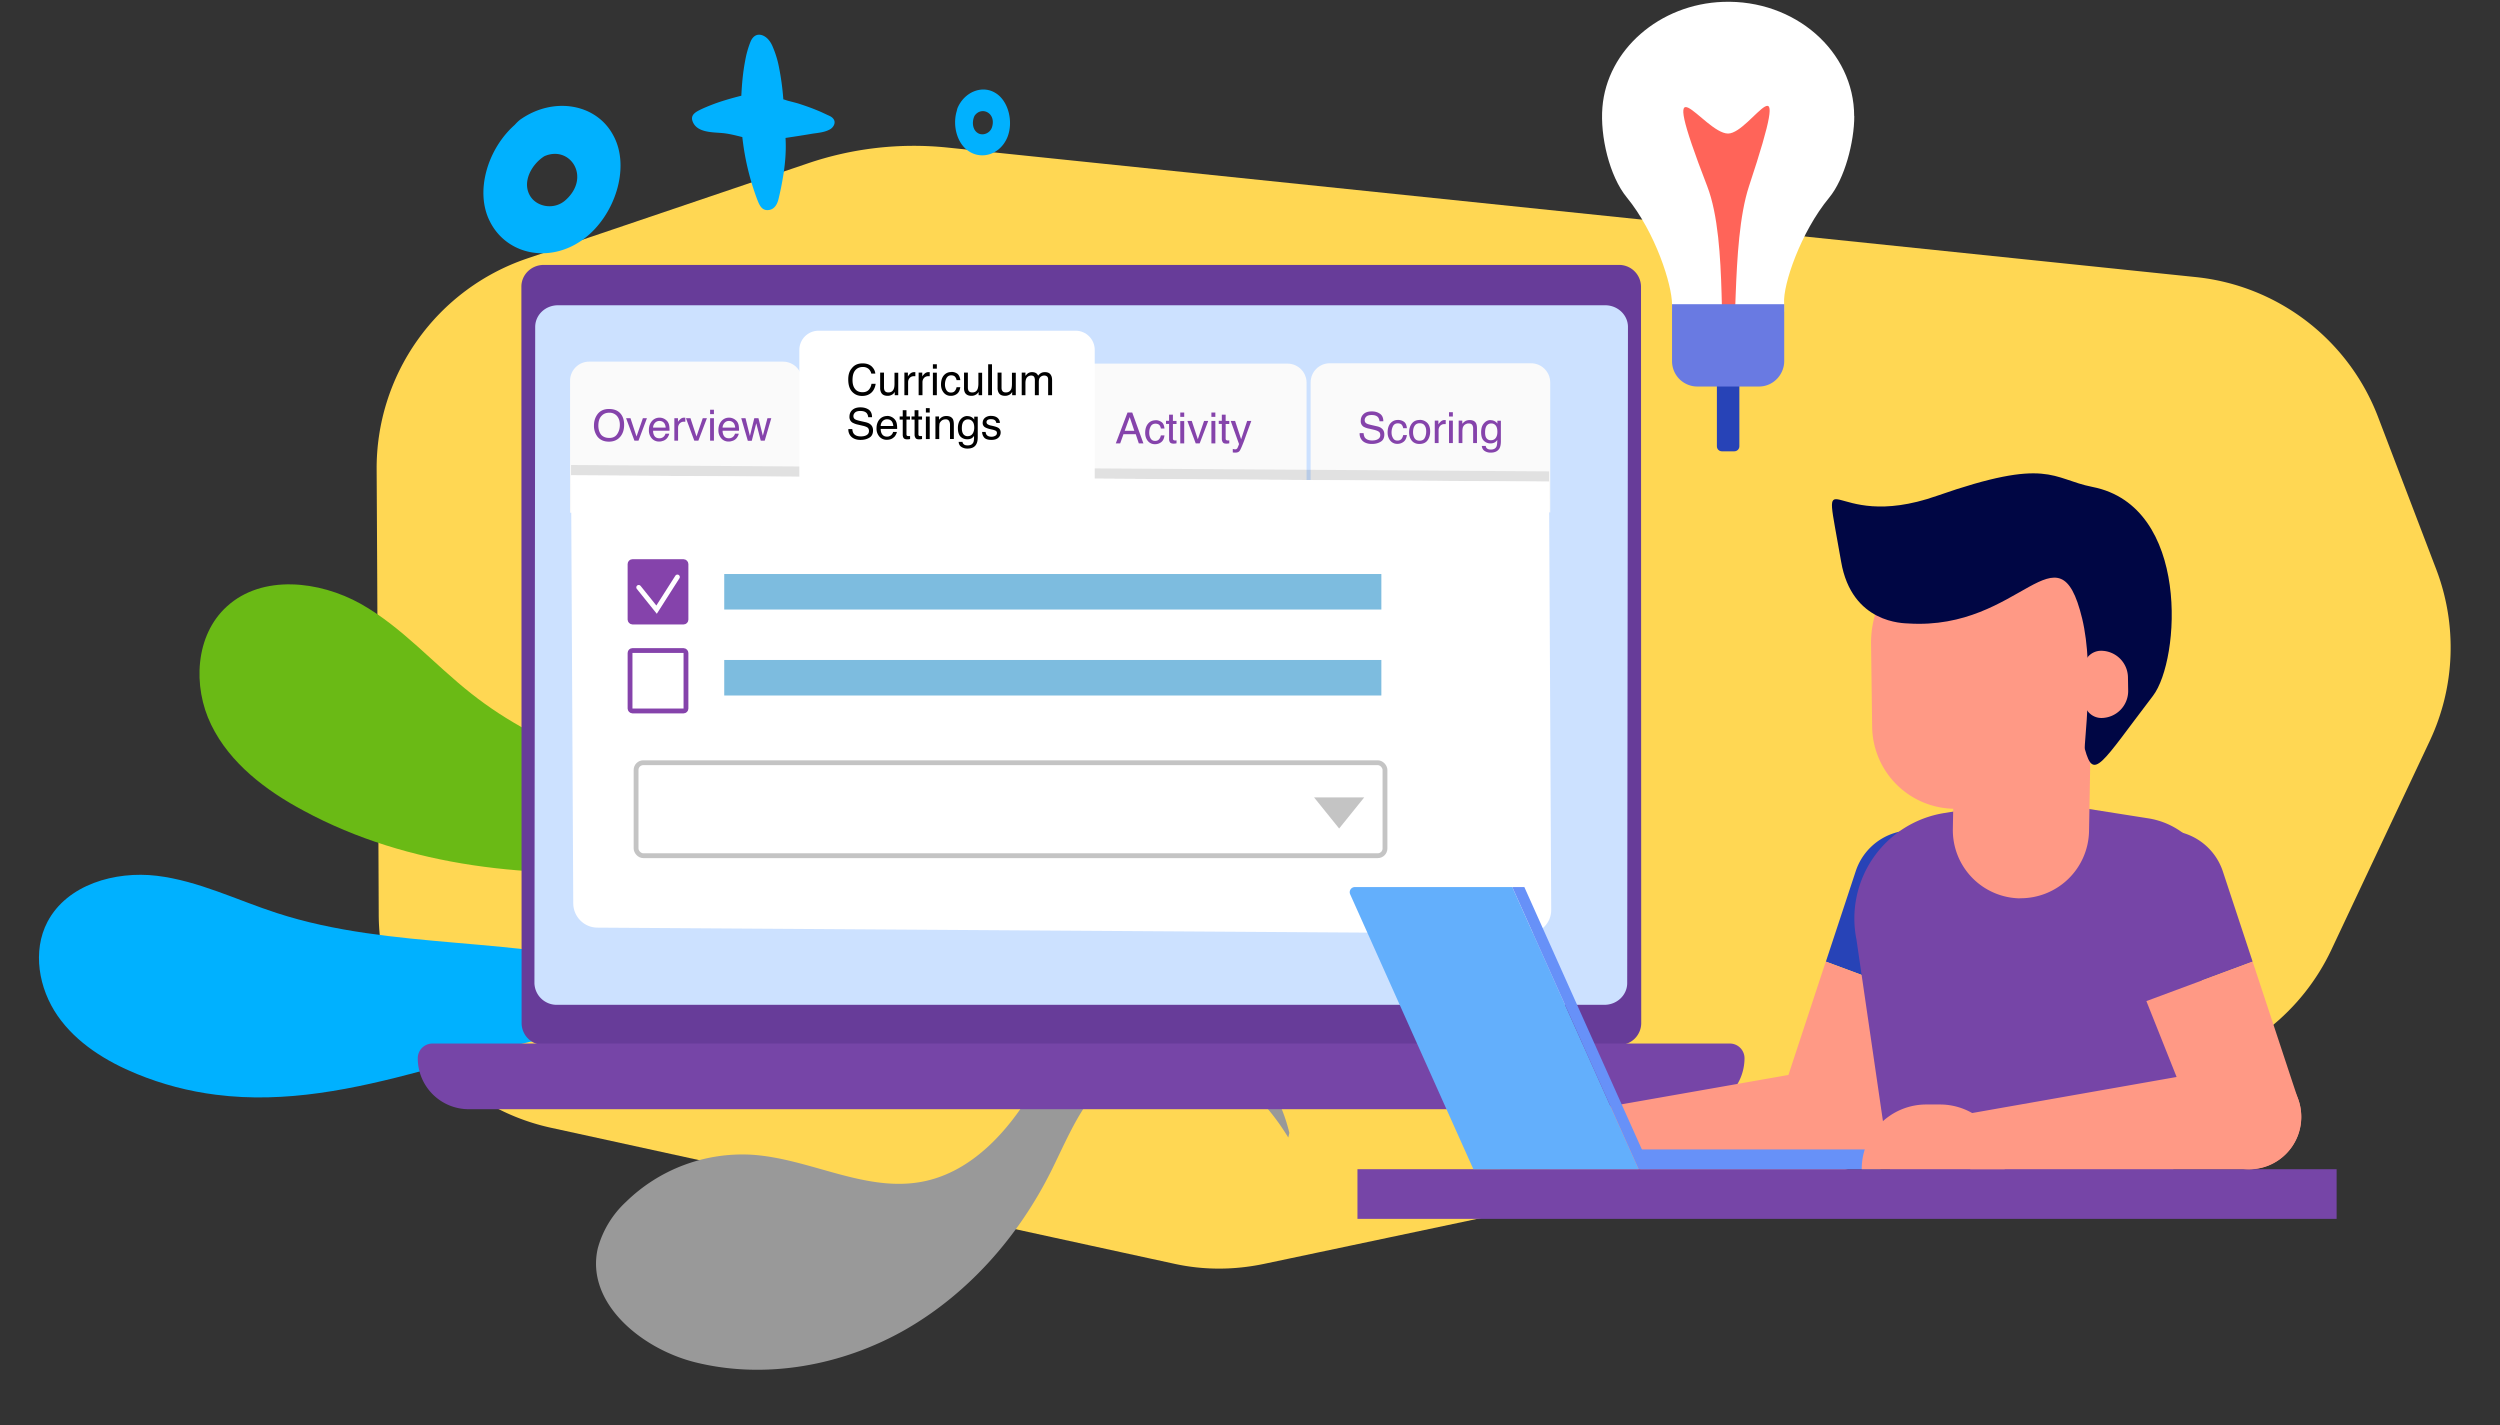
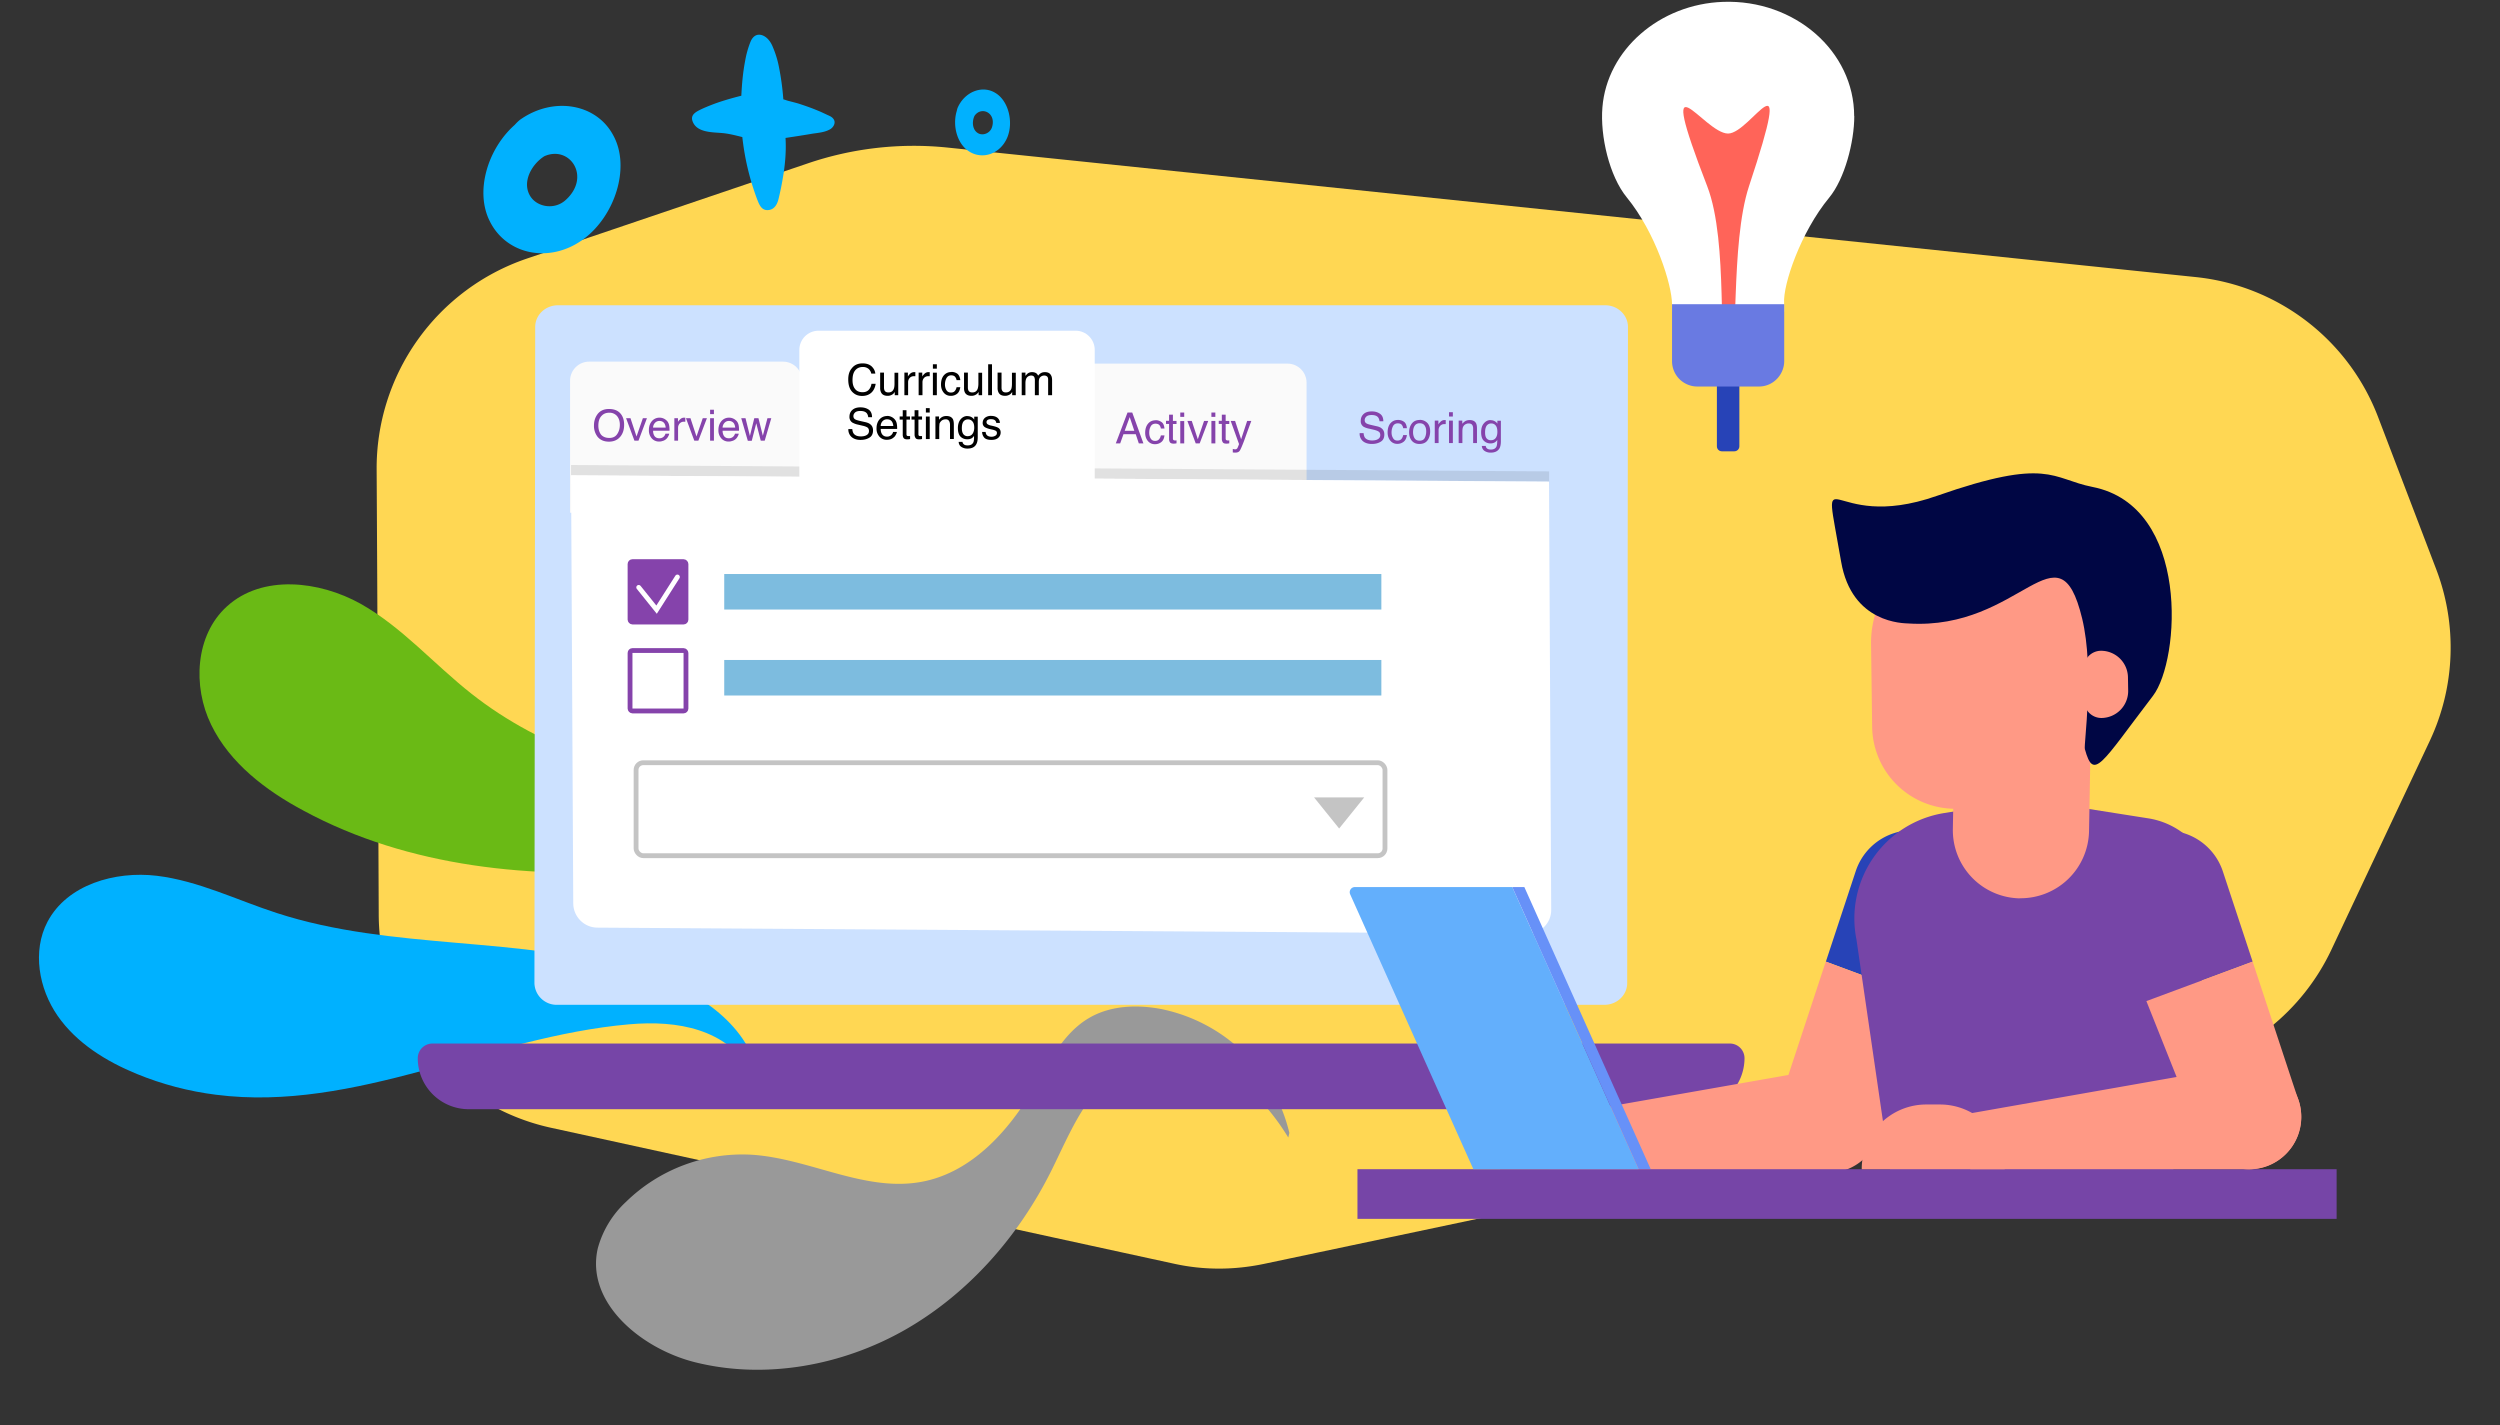
<svg xmlns="http://www.w3.org/2000/svg" width="228" height="130" fill="none">
  <rect width="100%" height="100%" fill="#333333" stroke="none" />
  <path fill="#FFD753" d="M34.54 83.4a19.97 19.97 0 0 0 15.7 19.45c17.94 3.92 46.23 10.1 56.92 12.42 2.68.58 5.41.56 8.1 0l83.4-17.61a20 20 0 0 0 13.97-11.06l8.97-19.04a20 20 0 0 0 .58-15.65l-5.3-13.88a20 20 0 0 0-16.62-12.76L86.43 13.46a30 30 0 0 0-12.73 1.43l-25.67 8.7a20.2 20.2 0 0 0-13.68 19.27c.07 12.1.14 28.5.19 40.54Z" />
  <path fill="#999" d="M117.59 103.32a15.12 15.12 0 0 0-11.66-11.29c-2.19-.42-4.58-.34-6.52.76-2.47 1.4-3.76 4.14-5.2 6.56-2.28 3.87-5.64 7.57-10.1 8.42-5.22 1-10.28-2.13-15.58-2.46a15.18 15.18 0 0 0-11.44 4.3 8.99 8.99 0 0 0-2.57 4.23c-1.14 4.93 3.92 9.16 8.88 10.4 6.42 1.6 13.45.3 19.21-3 5.77-3.32 10.3-8.53 13.24-14.41 1.77-3.54 3.28-7.64 6.83-9.48 2.65-1.38 5.98-1.1 8.61.25 2.64 1.34 4.67 3.64 6.2 6.14" />
  <path fill="#6ABA15" d="M90.64 73.24c-8.26-.28-16.56-.07-24.76-1.2C57.68 70.9 49.5 68.4 43 63.27c-3.42-2.69-6.32-6.07-10.1-8.2-3.8-2.12-8.99-2.69-12.2.23-2.9 2.62-3.15 7.3-1.44 10.8 1.7 3.5 4.99 6 8.44 7.84 9.59 5.18 20.94 6.27 31.8 5.38 10.86-.89 21.47-3.64 32.16-5.78" />
  <path fill="#00B1FF" d="M69.07 97.61c-1.31-4.78-6.24-7.65-10.98-9.07-10.64-3.22-22.27-1.83-32.84-5.27-3.65-1.18-7.15-2.94-10.96-3.4-3.8-.45-8.17.8-9.96 4.2-1.4 2.67-.8 6.09.93 8.58s4.43 4.15 7.23 5.3c2.3.94 4.73 1.58 7.2 1.89 12.72 1.63 24.9-5.3 37.67-6.42 4.5-.4 8.87.44 11.2 4.3" />
  <g clip-path="url(#a)">
-     <path fill="#673C99" d="M147.63 95.3H49.6a2 2 0 0 1-2.03-1.98l-.02-67.18c0-1.09.91-1.98 2.04-1.98h98.04a2 2 0 0 1 2.03 1.98l.02 67.18a2 2 0 0 1-2.04 1.98Z" />
    <path fill="#CCE1FF" d="M146.32 91.64h-95.5a2.03 2.03 0 0 1-2.08-1.98l.07-59.84c0-1.1.93-1.98 2.08-1.98h95.5c1.15 0 2.08.89 2.08 1.98l-.07 59.84c0 1.09-.93 1.98-2.08 1.98Z" />
    <path fill="#EAEAEA" d="M62.02 48.92c.74-.54 1.48-1.94 2.23-4.19.44-1.3.74-2.49.91-3.54.05-.3.07-.52.07-.68-.17 0-.33.06-.48.14l-.48.28c-.14.07-.31.01-.54-.18-.21-.18-.31-.34-.3-.47.03-.13.1-.24.22-.32a2.73 2.73 0 0 1 1.95-.35c.18.04.35.1.5.18.34.2.51.48.52.85.02.63-.2 1.71-.65 3.24-.7 2.4-1.54 4.1-2.5 5.08-.25.27-.52.45-.8.55a.65.65 0 0 1-.24.04.5.5 0 0 1-.21-.04.47.47 0 0 1-.16-.1.36.36 0 0 1-.14-.27c0-.1.04-.17.1-.22Zm9.64-4.83c-.25 0-.7.36-1.36 1.08-.49.56-.85.98-1.07 1.26l-.57.73c-.25.47-.45.86-.59 1.17l-.34.74c-.1.19-.17.32-.24.4a.34.34 0 0 1-.27.1.87.87 0 0 1-.32-.06.92.92 0 0 1-.27-.16c-.16-.13-.25-.28-.25-.44 0-.07.05-.2.14-.38l.25-.52.27-.59.36-.87c.5-1.26.75-2.08.75-2.44 0-.2-.06-.34-.2-.44l-.12-.09c-.04-.03-.06-.08-.06-.15 0-.08.02-.15.08-.22a.83.83 0 0 1 .23-.18c.2-.1.38-.15.58-.15.2 0 .35.03.46.07.1.04.2.1.28.17.17.15.25.3.25.47 0 .16-.02.33-.07.5a5.15 5.15 0 0 1-.36.98 39.47 39.47 0 0 1-.35.76 70.6 70.6 0 0 1 1.4-1.79c.33-.38.59-.64.77-.78.34-.25.66-.38.96-.38.3 0 .54.1.72.29.18.18.27.43.27.74 0 .27-.07.58-.2.95l-.28.76.94-1.24.52-.63c.32-.36.6-.59.84-.7.23-.11.43-.17.58-.17a1.24 1.24 0 0 1 .82.32c.22.21.33.5.33.84 0 .33-.08.67-.23 1.02a17.12 17.12 0 0 1-.74 1.54 4.15 4.15 0 0 0-.46 1.5c0 .24.09.35.28.35.18 0 .34-.04.48-.11a.92.92 0 0 1 .3-.12c.08 0 .13.05.13.14 0 .38-.2.7-.59.95a1.31 1.31 0 0 1-1.23.19 1 1 0 0 1-.36-.25 1.28 1.28 0 0 1-.36-.93c0-.37.05-.7.14-1.02a7.83 7.83 0 0 1 .72-1.7l.3-.6c.14-.3.2-.52.2-.66 0-.16-.08-.25-.26-.25-.23 0-.64.39-1.24 1.15l-.94 1.28-.44.64c-.25.47-.44.86-.57 1.17l-.33.74a2 2 0 0 1-.2.4.3.3 0 0 1-.26.1.99.99 0 0 1-.57-.18c-.16-.13-.25-.26-.25-.4 0-.13.05-.32.14-.56.1-.25.2-.52.34-.82l.9-1.89c.32-.7.48-1.15.48-1.34 0-.19-.09-.29-.26-.29Zm.63 1.8.01-.01v.02Zm10.17 1.92c0 .39.14.58.42.58.19 0 .35-.03.47-.08a.81.81 0 0 1 .25-.1c.1 0 .14.05.14.15 0 .36-.2.68-.58.94-.4.28-.82.35-1.24.2-.28-.09-.48-.3-.61-.63-.07-.16-.1-.31-.1-.45 0-.22.02-.46.07-.7-.4.8-.9 1.37-1.48 1.67a1.63 1.63 0 0 1-1.44.02c-.2-.1-.36-.26-.5-.45-.27-.4-.4-.9-.37-1.51.02-.76.25-1.5.67-2.24.39-.68.88-1.24 1.47-1.67.6-.44 1.15-.66 1.66-.66.52 0 .94.24 1.25.72.3-.48.56-.72.78-.72.25 0 .43.05.55.14.24.17.32.32.25.45-1.07 2.19-1.62 3.56-1.65 4.1l-.01.24Zm-3.55.02c0 .51.16.77.49.77.25 0 .56-.21.93-.64a8.77 8.77 0 0 0 1.43-2.53c.13-.34.24-.67.33-1a.75.75 0 0 0-.37-.64.68.68 0 0 0-.34-.07c-.15 0-.33.05-.53.16s-.4.27-.6.46a5.48 5.48 0 0 0-1.35 3.5Zm9.46.28c-.65.98-1.36 1.46-2.15 1.46-.72 0-1.2-.38-1.44-1.14a4.2 4.2 0 0 1 .03-2.1 5.3 5.3 0 0 1 1.92-2.77c.61-.45 1.21-.68 1.8-.68.6 0 1.03.28 1.29.84l.14-.16.14-.17c.11-.11.2-.17.29-.17a1.27 1.27 0 0 1 .53.17c.2.12.29.24.24.35-.24.5-.43 1-.6 1.5l-.94 3.01c-.75 2.3-1.7 3.78-2.84 4.45-.3.17-.57.28-.79.3-.22.03-.38.03-.48 0a.97.97 0 0 1-.26-.1c-.17-.1-.25-.2-.25-.29 0-.15.1-.24.3-.27.2-.04.4-.12.62-.25.22-.12.43-.27.62-.45a7.13 7.13 0 0 0 1.83-3.53Zm-1.92-2.22a6.48 6.48 0 0 0-.36 1.74l.02.46c.02.11.04.2.08.29.09.17.21.26.38.26.16 0 .33-.05.5-.17.15-.12.32-.28.5-.48a9.87 9.87 0 0 0 1.8-3.65.71.71 0 0 0-.21-.37c-.24-.23-.46-.35-.66-.35s-.4.06-.59.19c-.2.12-.38.28-.56.49a6.24 6.24 0 0 0-.9 1.6Zm5.15 1.38c.01-.37.08-.73.18-1.06a5.03 5.03 0 0 1 1.06-1.9 5 5 0 0 1 .79-.74 3.07 3.07 0 0 1 1.85-.69c.73 0 1.21.3 1.45.9a2.02 2.02 0 0 1-.47 2.15c-.17.2-.39.37-.64.53-.25.15-.52.28-.81.39-.6.2-1.26.32-1.95.33a1.75 1.75 0 0 0 0 .67c.04.15.1.28.16.4.16.25.38.38.67.38.5 0 .98-.15 1.44-.44.17-.1.3-.2.4-.3.11-.1.2-.16.28-.16.08 0 .15.05.2.14.06.09.1.2.1.3 0 .23-.07.43-.2.6-.54.53-1.34.8-2.4.8-.63 0-1.13-.19-1.51-.56-.43-.43-.63-1-.6-1.74Zm3.73-3.53c-.44 0-.87.3-1.29.92a6.94 6.94 0 0 0-.84 1.88 3.11 3.11 0 0 0 1.85-.85c.49-.46.73-.9.73-1.32 0-.42-.15-.63-.45-.63Z" />
    <path fill="#FAFAFA" d="M51.99 34.72c0-.96.78-1.74 1.74-1.74H71.4c.97 0 1.75.78 1.75 1.74v12.04H51.99V34.72Z" />
    <path fill="#8543AB" d="M55.54 37.3c.5 0 .86.16 1.1.48.19.25.28.57.28.96 0 .42-.1.77-.32 1.05-.25.32-.6.49-1.07.49-.44 0-.78-.15-1.02-.43a1.62 1.62 0 0 1-.34-1.05c0-.38.1-.7.29-.98.24-.35.6-.52 1.08-.52Zm.03 2.64c.34 0 .58-.13.73-.37.16-.24.23-.52.23-.83 0-.33-.09-.6-.26-.8a.89.89 0 0 0-.71-.3c-.3 0-.53.1-.71.3-.19.2-.28.5-.28.88 0 .32.08.58.23.8.16.2.42.32.77.32Zm1.93-1.8.55 1.67.58-1.67H59l-.77 2.05h-.37l-.76-2.05h.4Zm2.66-.05a.93.93 0 0 1 .73.37c.07.1.12.23.14.36.02.1.03.25.03.46h-1.5c0 .2.05.37.14.5.1.13.24.19.43.19a.55.55 0 0 0 .56-.42h.34c0 .07-.04.16-.09.25a.8.8 0 0 1-.56.43c-.08.03-.17.04-.28.04a.87.87 0 0 1-.65-.28 1.09 1.09 0 0 1-.27-.78c0-.33.1-.6.27-.8.18-.21.42-.32.7-.32Zm.55.91a.9.9 0 0 0-.1-.36c-.1-.16-.25-.25-.48-.25-.15 0-.29.06-.4.18a.65.65 0 0 0-.17.43h1.15Zm.79-.86h.33v.35c.02-.07.09-.15.2-.25a.51.51 0 0 1 .39-.15l.08.01v.37a.5.5 0 0 0-.12-.01.5.5 0 0 0-.4.17.58.58 0 0 0-.14.38v1.18h-.34v-2.05Zm1.47 0 .55 1.67.57-1.67h.38l-.78 2.05h-.37l-.76-2.05h.4Zm1.8 0h.34v2.05h-.35v-2.04Zm0-.77h.34v.4h-.35v-.4Zm1.72.72a.93.93 0 0 1 .74.37c.07.1.12.23.14.36.02.1.03.25.03.46h-1.5c0 .2.05.37.14.5.1.13.24.19.43.19a.55.55 0 0 0 .56-.42h.34c0 .07-.04.16-.09.25a.8.8 0 0 1-.56.43c-.08.03-.17.04-.28.04a.87.87 0 0 1-.65-.28 1.1 1.1 0 0 1-.27-.78c0-.33.1-.6.27-.8.18-.21.42-.32.7-.32Zm.56.91a.9.9 0 0 0-.1-.36c-.1-.16-.26-.25-.48-.25-.16 0-.29.06-.4.18a.65.65 0 0 0-.17.43h1.15Zm.94-.86.4 1.62.4-1.62h.38l.4 1.6.42-1.6h.35l-.6 2.05h-.36l-.41-1.59-.41 1.6h-.36l-.6-2.06H68Z" />
    <path fill="#FAFAFA" d="M97.32 34.9c0-.96.78-1.74 1.74-1.74h18.35c.97 0 1.75.78 1.75 1.75v11.85H97.32V34.9Z" />
    <path fill="#8543AB" d="m103.45 39.29-.42-1.25-.46 1.25h.89Zm-.62-1.67h.43l1.02 2.82h-.42l-.28-.84h-1.12l-.3.84h-.4l1.07-2.82Zm2.55.7a.9.9 0 0 1 .56.18c.15.1.23.3.26.58h-.33a.61.61 0 0 0-.14-.32c-.08-.08-.2-.12-.35-.12-.22 0-.38.1-.47.32-.07.14-.1.31-.1.51 0 .21.05.38.13.52.09.15.23.22.41.22.15 0 .26-.05.34-.13.09-.1.15-.21.18-.37h.33c-.03.28-.13.48-.28.6a.9.9 0 0 1-.6.2.79.79 0 0 1-.64-.3c-.16-.2-.24-.44-.24-.74 0-.36.1-.64.27-.84.17-.2.4-.3.67-.3Zm1.24-.5h.35v.57h.33v.28h-.33V40c0 .07.02.12.07.14.03.02.07.03.14.03h.05l.07-.01v.27a1.15 1.15 0 0 1-.26.03c-.17 0-.28-.04-.34-.12a.56.56 0 0 1-.08-.32v-1.36h-.28v-.28h.28v-.58Zm1.02.58h.36v2.04h-.36V38.4Zm0-.78h.36v.4h-.36v-.4Zm1.05.77.55 1.67.57-1.67h.38l-.78 2.05h-.36l-.76-2.05h.4Zm1.8 0h.35v2.05h-.36V38.4Zm0-.77h.35v.4h-.36v-.4Zm.94.2h.35v.57h.33v.28h-.33V40c0 .07.02.12.07.14.03.02.07.03.14.03h.05l.07-.01v.27a1.15 1.15 0 0 1-.26.03c-.17 0-.28-.04-.33-.12a.56.56 0 0 1-.09-.32v-1.36h-.28v-.28h.28v-.58Zm2.31.57h.38a110.88 110.88 0 0 0-.64 1.76c-.2.53-.34.85-.42.96-.08.12-.22.17-.42.17a.87.87 0 0 1-.21-.02v-.32a1.15 1.15 0 0 0 .2.04c.06 0 .11-.01.14-.03a.28.28 0 0 0 .08-.08 3.05 3.05 0 0 0 .15-.37l-.76-2.11h.4l.55 1.67.55-1.67Z" />
-     <path fill="#FAFAFA" d="M119.53 34.88c0-.97.78-1.75 1.75-1.75h18.35c.96 0 1.75.78 1.75 1.75v11.85h-21.85V34.88Z" />
    <path fill="#8543AB" d="M124.36 39.5c.01.16.05.3.11.4.13.18.36.27.67.27.15 0 .28-.02.4-.06.22-.08.34-.22.34-.43 0-.15-.05-.26-.15-.32-.1-.07-.25-.12-.45-.17l-.39-.09a1.74 1.74 0 0 1-.53-.18.59.59 0 0 1-.26-.53c0-.26.08-.46.26-.63.17-.16.42-.24.75-.24.29 0 .54.07.75.22.2.14.3.37.3.68h-.35a.7.7 0 0 0-.12-.35c-.12-.15-.32-.22-.6-.22-.22 0-.38.05-.48.14-.1.1-.15.2-.15.33 0 .14.06.24.17.3.08.05.25.1.52.16l.39.09c.2.04.34.1.44.18.18.13.27.32.27.57 0 .32-.11.54-.34.67-.23.14-.5.2-.8.2-.34 0-.62-.09-.82-.26a.9.9 0 0 1-.29-.73h.36Zm3.12-1.2a.9.9 0 0 1 .57.17c.14.1.23.3.26.58h-.34a.62.62 0 0 0-.14-.32c-.07-.08-.19-.12-.35-.12-.22 0-.38.1-.47.32-.06.14-.1.3-.1.51 0 .21.05.38.14.52.08.15.22.22.4.22.15 0 .27-.05.35-.13.08-.1.14-.21.17-.37h.34c-.04.28-.14.48-.29.6a.9.9 0 0 1-.59.2.79.79 0 0 1-.64-.3c-.16-.2-.24-.45-.24-.74 0-.36.09-.64.26-.84.18-.2.4-.3.67-.3Zm1.99 1.89c.23 0 .39-.09.47-.26.09-.17.13-.37.13-.58 0-.2-.03-.35-.1-.47-.09-.19-.26-.28-.5-.28-.2 0-.36.08-.46.24-.1.16-.14.36-.14.58 0 .22.05.4.14.55.1.15.25.22.46.22Zm.01-1.9c.27 0 .5.1.68.27.18.18.27.44.27.78 0 .33-.08.6-.24.82-.16.22-.41.33-.75.33-.28 0-.51-.1-.68-.29-.16-.2-.25-.45-.25-.77 0-.35.1-.62.27-.83.17-.2.4-.3.7-.3Zm1.37.07h.33v.35c.03-.07.1-.15.2-.25a.5.5 0 0 1 .4-.15h.07v.37a.55.55 0 0 0-.11 0 .5.5 0 0 0-.4.16.58.58 0 0 0-.14.39v1.18h-.35v-2.05Zm1.3 0h.35v2.05h-.35v-2.04Zm0-.77h.35v.4h-.35v-.4Zm.88.77h.33v.29c.1-.12.2-.2.3-.26.11-.05.24-.08.37-.08.29 0 .49.1.59.3.06.12.08.28.08.48v1.32h-.35v-1.3a.7.7 0 0 0-.05-.3c-.06-.13-.18-.19-.34-.19-.08 0-.15 0-.2.03a.52.52 0 0 0-.25.16.53.53 0 0 0-.11.22 1.5 1.5 0 0 0-.03.3v1.08h-.34v-2.05Zm2.91-.04c.16 0 .3.04.42.12.07.04.14.1.2.2v-.27h.32v1.87c0 .27-.04.47-.11.62-.15.28-.42.42-.81.42a.99.99 0 0 1-.56-.15c-.15-.1-.24-.25-.26-.46h.36c.01.09.04.16.1.21.07.08.2.12.36.12.27 0 .44-.1.52-.28.05-.12.07-.31.07-.6a.69.69 0 0 1-.25.24.83.83 0 0 1-.39.08.83.83 0 0 1-.58-.24c-.17-.16-.25-.42-.25-.78 0-.35.08-.62.25-.81.17-.2.37-.3.61-.3Zm.62 1.05c0-.25-.05-.44-.15-.56a.5.5 0 0 0-.4-.19.5.5 0 0 0-.5.35c-.05.12-.07.28-.07.47 0 .24.04.41.13.53.1.12.23.18.39.18.24 0 .42-.1.52-.33.06-.13.08-.28.08-.45Z" />
    <path fill="#000" d="m52.08 42.41 89.2.58v.94l-89.2-.58z" opacity=".1" />
    <path fill="#fff" d="M72.9 31.91c0-.96.78-1.75 1.75-1.75H98.1c.96 0 1.74.79 1.74 1.75V45.3H72.9V31.9Z" />
    <path fill="#000" d="M78.67 33.14c.36 0 .63.1.83.28.2.2.3.4.33.65h-.37a.77.77 0 0 0-.26-.44.8.8 0 0 0-.53-.16c-.27 0-.5.1-.67.3-.17.2-.25.5-.25.9 0 .33.07.6.23.8.15.2.38.3.69.3.28 0 .5-.1.64-.32.08-.11.14-.26.17-.45h.38c-.04.3-.15.55-.33.75-.23.24-.53.36-.9.36-.34 0-.61-.1-.83-.3-.3-.26-.44-.66-.44-1.21 0-.42.1-.76.33-1.02.23-.3.56-.44.98-.44Zm1.95.84v1.37c0 .1.02.19.05.26.06.12.18.18.35.18.24 0 .4-.1.49-.32.05-.12.07-.28.07-.48v-1h.34v2.05h-.32v-.3a.7.7 0 0 1-.16.2c-.14.1-.3.16-.48.16-.3 0-.5-.1-.6-.3a.87.87 0 0 1-.09-.42v-1.4h.35Zm1.86 0h.32v.36c.03-.07.1-.15.2-.25a.51.51 0 0 1 .4-.15h.08v.37a.53.53 0 0 0-.12 0 .5.5 0 0 0-.4.16.58.58 0 0 0-.14.39v1.18h-.34v-2.06Zm1.3 0h.33v.36c.03-.07.1-.15.2-.25a.51.51 0 0 1 .4-.15h.08v.37a.52.52 0 0 0-.12 0 .5.5 0 0 0-.4.16.58.58 0 0 0-.14.39v1.18h-.35v-2.06Zm1.3.01h.36v2.05h-.36v-2.05Zm0-.77h.36v.4h-.36v-.4Zm1.67.7a.9.9 0 0 1 .57.17c.14.12.23.31.26.58h-.34a.62.62 0 0 0-.14-.31c-.07-.08-.19-.13-.35-.13-.22 0-.37.11-.47.33-.06.14-.1.3-.1.51 0 .2.05.38.14.52.09.14.22.21.41.21.14 0 .26-.04.34-.13.08-.09.14-.2.17-.36h.34c-.04.27-.13.47-.29.6a.9.9 0 0 1-.59.19.79.79 0 0 1-.64-.3c-.16-.2-.24-.44-.24-.73 0-.36.09-.64.26-.84.18-.2.4-.3.67-.3Zm1.52.06v1.37c0 .1.02.19.05.26.06.12.18.18.35.18.24 0 .4-.1.49-.32.04-.12.07-.28.07-.48v-1h.34v2.05h-.32v-.3a.7.7 0 0 1-.17.2c-.13.1-.29.16-.48.16-.29 0-.49-.1-.6-.3a.87.87 0 0 1-.08-.42v-1.4h.35Zm1.85-.76h.35v2.82h-.35v-2.82Zm1.22.76v1.37c0 .1.01.19.05.26.06.12.17.18.34.18.24 0 .4-.1.5-.32.04-.12.06-.28.06-.48v-1h.35v2.05h-.33v-.3a.7.7 0 0 1-.16.2c-.13.1-.3.16-.48.16-.3 0-.5-.1-.6-.3a.87.87 0 0 1-.09-.42v-1.4h.36Zm1.84 0h.34v.3c.08-.1.16-.18.22-.23a.67.67 0 0 1 .4-.11c.15 0 .29.04.39.12.05.04.1.11.15.2.08-.1.17-.19.27-.24.1-.06.22-.08.35-.08.28 0 .46.1.56.3.06.1.09.25.09.43v1.37h-.36v-1.43c0-.14-.04-.23-.1-.28a.4.4 0 0 0-.26-.08.5.5 0 0 0-.35.14c-.1.09-.14.24-.14.45v1.2h-.36V34.7a.7.7 0 0 0-.05-.3c-.05-.1-.15-.15-.29-.15a.51.51 0 0 0-.36.15c-.1.1-.16.28-.16.55v1.09h-.34v-2.06Zm-15.45 5.15c.01.16.05.29.11.39.13.19.35.28.67.28.15 0 .28-.02.4-.06.22-.08.34-.22.34-.43 0-.15-.05-.26-.15-.33-.1-.06-.25-.12-.45-.16l-.38-.09a1.73 1.73 0 0 1-.53-.19.59.59 0 0 1-.27-.52c0-.26.08-.47.26-.63.18-.16.42-.24.74-.24.3 0 .55.07.76.21.2.15.3.37.3.69h-.35a.7.7 0 0 0-.12-.35c-.12-.15-.32-.22-.6-.22-.22 0-.38.05-.48.14-.1.1-.15.2-.15.33 0 .14.06.24.17.3.08.05.25.1.52.16l.4.09c.18.04.33.1.43.18.18.13.27.32.27.57 0 .31-.11.54-.34.67-.23.14-.5.2-.8.2-.34 0-.62-.09-.82-.27a.9.9 0 0 1-.29-.72h.36Zm3.18-1.2a.93.93 0 0 1 .74.38c.07.1.12.22.14.36.02.1.03.24.03.45h-1.5c0 .21.05.38.14.5.1.13.24.2.43.2a.55.55 0 0 0 .56-.43h.34c0 .08-.04.16-.09.26-.05.09-.1.17-.17.22a.8.8 0 0 1-.39.21c-.08.02-.17.03-.28.03a.87.87 0 0 1-.65-.28 1.09 1.09 0 0 1-.27-.78c0-.33.1-.6.27-.8.18-.2.42-.31.7-.31Zm.56.92a.9.9 0 0 0-.1-.36c-.1-.17-.25-.25-.48-.25-.16 0-.29.06-.4.17a.65.65 0 0 0-.17.44h1.15Zm.85-1.44h.35v.57h.32v.29h-.32v1.34c0 .07.02.12.07.14.03.02.07.02.13.02H83v.27a1.16 1.16 0 0 1-.26.03c-.16 0-.27-.04-.33-.12a.55.55 0 0 1-.08-.32v-1.36h-.28v-.29h.28v-.57Zm1.1 0h.34v.57h.33v.29h-.33v1.34c0 .07.02.12.07.14.03.02.07.02.14.02H84.09v.27a1.16 1.16 0 0 1-.26.03c-.17 0-.28-.04-.33-.12a.55.55 0 0 1-.09-.32v-1.36h-.28v-.29h.28v-.57Zm1.02.58h.35v2.05h-.35v-2.05Zm0-.77h.35v.4h-.35v-.4Zm.87.76h.33v.3c.1-.12.2-.21.3-.26.12-.06.24-.08.37-.08.3 0 .49.1.6.3.05.11.08.27.08.48v1.32h-.35v-1.3a.7.7 0 0 0-.06-.3c-.06-.13-.17-.2-.33-.2-.09 0-.15.02-.2.03a.52.52 0 0 0-.25.17.52.52 0 0 0-.12.21l-.02.31v1.08h-.35v-2.06Zm2.92-.03c.16 0 .3.04.42.12.06.04.13.1.2.2V38h.32v1.87c0 .26-.04.47-.12.62-.14.28-.41.42-.81.42a1 1 0 0 1-.56-.15c-.15-.1-.24-.25-.25-.46h.35c.01.09.05.16.1.2.08.09.2.12.37.12.26 0 .43-.09.52-.28.05-.1.07-.3.06-.59a.68.68 0 0 1-.25.24.83.83 0 0 1-.38.07.83.83 0 0 1-.59-.23c-.16-.16-.25-.42-.25-.79 0-.34.09-.61.25-.8.17-.2.38-.3.62-.3Zm.62 1.05c0-.25-.05-.44-.16-.56a.5.5 0 0 0-.4-.19.5.5 0 0 0-.5.34c-.05.13-.07.28-.07.48 0 .23.05.41.14.53.1.12.22.18.38.18.25 0 .42-.11.52-.33.06-.13.09-.28.09-.45Zm1.04.4c.01.11.04.2.09.26.09.11.24.17.45.17.13 0 .24-.03.34-.09.1-.05.15-.14.15-.26a.22.22 0 0 0-.12-.2 1.4 1.4 0 0 0-.3-.1l-.27-.06c-.18-.05-.3-.1-.39-.15a.44.44 0 0 1-.22-.39c0-.2.07-.35.2-.47a.84.84 0 0 1 .57-.18c.31 0 .54.1.67.27a.6.6 0 0 1 .13.37h-.33a.4.4 0 0 0-.08-.2c-.08-.1-.22-.14-.41-.14a.5.5 0 0 0-.3.07.24.24 0 0 0-.1.2c0 .09.04.16.13.21a.8.8 0 0 0 .23.09l.23.05c.25.06.41.12.5.18.13.09.2.23.2.41 0 .19-.07.35-.21.48-.14.13-.35.2-.63.2-.31 0-.53-.07-.65-.2a.8.8 0 0 1-.2-.53h.32Z" />
    <path fill="#fff" d="m52.09 43.35 89.18.57.2 39.06c.01 1.2-.96 2.18-2.17 2.17l-84.82-.55c-1.2 0-2.19-.99-2.2-2.2l-.2-39.05Z" />
    <path fill="#7DBCDF" d="M66.05 52.35h59.93v3.24H66.05zM66.05 60.19h59.93v3.24H66.05z" />
    <rect width="5.1" height="5.51" x="57.46" y="59.33" fill="#fff" stroke="#8543AB" stroke-width=".44" rx=".22" />
    <rect width="5.1" height="5.51" x="57.46" y="51.22" fill="#8543AB" stroke="#8543AB" stroke-width=".44" rx=".22" />
    <path stroke="#fff" stroke-linecap="round" stroke-width=".44" d="m58.25 53.57 1.63 2.03 1.9-2.98" />
    <rect width="68.3" height="8.48" x="58.01" y="69.56" fill="#fff" stroke="#C4C4C4" stroke-width=".44" rx=".66" />
    <path fill="#C4C4C4" d="m122.13 75.56 2.29-2.84h-4.58l2.29 2.84Z" />
-     <path fill="#7645A7" d="M42.76 101.16h111.69a4.66 4.66 0 0 0 4.65-4.65 1.34 1.34 0 0 0-1.34-1.34H39.44a1.34 1.34 0 0 0-1.34 1.34 4.65 4.65 0 0 0 4.66 4.65Z" />
+     <path fill="#7645A7" d="M42.76 101.16h111.69a4.66 4.66 0 0 0 4.65-4.65 1.34 1.34 0 0 0-1.34-1.34H39.44a1.34 1.34 0 0 0-1.34 1.34 4.65 4.65 0 0 0 4.66 4.65" />
  </g>
  <g clip-path="url(#b)">
    <path fill="#fff" d="M169.1 10.59c0-5.9-5.4-10.65-11.95-10.42-5.8.2-10.59 4.38-11.01 9.62-.22 2.63.64 6.28 2.22 8.21 2.62 3.2 4.13 7.96 4.13 9.78v.64h10.22v-.77c-.11-1.7 1.51-6.47 4.1-9.61 1.44-1.74 2.3-5.12 2.3-7.45Z" />
    <path fill="#2743B7" d="M158.17 33.88h-1.13c-.25 0-.46.2-.46.46v6.36c0 .26.2.46.46.46h1.13c.25 0 .46-.2.46-.46v-6.36c0-.25-.2-.46-.46-.46Z" />
    <path fill="#FF6459" d="M157.6 12.18c2.11 0 6.2-8.14 1.91 4.8-1.75 5.3-.85 15.66-1.9 15.66-1.06 0 .09-10.47-1.91-15.65-4.9-12.68-.34-4.81 1.9-4.81Z" />
    <path fill="#697AE2" d="M152.5 27.74h10.22v5.2c0 .6-.25 1.2-.68 1.63-.42.43-1 .68-1.61.68h-5.65c-.6 0-1.19-.25-1.62-.68a2.32 2.32 0 0 1-.67-1.63v-5.2Z" />
  </g>
  <path fill="#01B1FE" d="M75.97 10.8c-.14-.18-.4-.26-.6-.36-.28-.13-.55-.26-.83-.37-.52-.22-1.04-.4-1.58-.58-.37-.12-.73-.2-1.1-.3-.15-.04-.28-.1-.42-.13a24.3 24.3 0 0 0-.41-3 9 9 0 0 0-.56-1.8c-.17-.42-.48-.87-.94-1.04-.54-.19-.9.14-1.08.58-.23.57-.4 1.19-.5 1.79-.2 1.05-.29 2.1-.34 3.14a28.67 28.67 0 0 0-1.99.57c-.55.19-1.1.4-1.64.65-.47.23-1.02.49-.83 1.07.36 1.1 1.83 1.03 2.78 1.12.6.06 1.2.22 1.77.36a23.38 23.38 0 0 0 1.36 5.7c.18.45.38 1 .98.96.6-.03.86-.56.97-1.05.16-.65.29-1.3.4-1.97.2-1.17.3-2.37.23-3.56.8-.12 1.6-.24 2.4-.38.52-.08 1.12-.12 1.59-.37.36-.16.68-.66.34-1.03ZM87.35 9.8c-.05.11-.07.22-.1.34-.4 1.35.05 3.01 1.16 3.69 1.23.76 2.85.2 3.47-1.33.56-1.4.09-3.32-1.11-4.03-1.2-.73-2.78-.1-3.42 1.33Zm1.53.76c.62-.9 1.98-.28 1.6 1.01-.16.57-.8.82-1.24.6-.57-.29-.62-1.08-.36-1.61ZM47.53 10.85c-.24.16-.42.36-.6.55-2.47 2.2-3.63 6.07-2.26 8.78 1.5 3.03 5.43 3.91 8.53 1.64 2.87-2.11 4.3-6.51 2.77-9.4-1.5-2.94-5.4-3.65-8.44-1.57Zm2.11 3.4c2.33-1.04 4.3 1.88 1.94 4-1.02.92-2.6.64-3.22-.36-.78-1.26.1-2.89 1.28-3.64Z" />
  <g clip-path="url(#c)">
    <path fill="#FF9561" d="M136.8 106.96h13.04a5.9 5.9 0 0 0-5.9-5.9h-1.24a5.88 5.88 0 0 0-5.9 5.9Z" />
    <path fill="#FF9985" d="M171.5 102.18a4.79 4.79 0 0 0-4.78-4.78l-25.35 4.46-.05 5.1h25.4a4.75 4.75 0 0 0 4.78-4.78Z" />
    <path fill="#2743B7" d="M179.83 81.14c0 .69-.13 1.37-.39 2l-3.24 8.16-9.68-3.6 2.73-8.27a5.43 5.43 0 0 1 10.58 1.7Z" />
    <path fill="#FF9985" d="m176.2 91.3-4.35 10.92-.55 1.39a4.78 4.78 0 1 1-8.87-3.54l.4-1.2 3.68-11.17 9.7 3.6Z" />
    <path fill="#7645A7" d="M172.6 108.32h25.36l3.83-25.33a7.1 7.1 0 0 0-5.82-8.35l-11.03-1.74-7.63 1.25a9.74 9.74 0 0 0-8 11.54l3.3 22.63Z" />
    <path fill="#7645A7" d="M123.79 111.16h89.31v-4.53H123.8v4.53Z" />
    <path fill="#63AFFC" d="M134.37 106.63h15.07L137.92 80.9h-14.34a.47.47 0 0 0-.44.67l11.23 25.06Z" />
    <path fill="#6791F8" d="M150.54 106.62h-1.1L137.92 80.9h1.1l11.52 25.72Z" />
-     <path fill="#6791F8" d="M149.6 106.63h21.9v-1.8h-21.9v1.8Z" />
    <path fill="#FF9985" d="M169.8 106.63h13.03a5.9 5.9 0 0 0-5.9-5.9h-1.24a5.88 5.88 0 0 0-5.9 5.9Z" />
    <path fill="#FF9985" d="M209.87 101.85a4.78 4.78 0 0 0-4.78-4.79l-25.35 4.47-.05 5.1h25.4a4.77 4.77 0 0 0 4.78-4.78Z" />
    <path fill="#7645A7" d="M192.13 81.14c0 .69.13 1.37.38 2l3.25 8.16 9.68-3.6-2.73-8.27a5.44 5.44 0 0 0-10.59 1.7Z" />
    <path fill="#FF9985" d="m195.75 91.3 4.35 10.92.55 1.39a4.8 4.8 0 0 0 6.22 2.7 4.79 4.79 0 0 0 2.66-6.24l-.4-1.2-3.69-11.17-9.69 3.6ZM184.2 81.93a6.22 6.22 0 0 1-6.1-6.33l.13-7.36a1.35 1.35 0 0 1 1.37-1.32l9.73.17a1.35 1.35 0 0 1 1.32 1.37l-.13 7.36a6.24 6.24 0 0 1-6.32 6.1Z" />
    <path fill="#FF9985" d="m180.84 73.73-2.44.03a7.58 7.58 0 0 1-7.66-7.47l-.1-7.58a9.11 9.11 0 0 1 8.97-9.2l6.06-.09c4.99-.06 9.13 3.98 9.2 8.98v.9a14.27 14.27 0 0 1-14.03 14.43Z" />
    <path fill="#000644" d="M189.89 56.4c-2.17-8.94-5.5 1.13-15.86.46-.38-.03-5.15.04-6.12-5.64-1.82-10.6-1.39-2.44 8.74-6 10.2-3.57 10.44-1.55 14.19-.81 8.93 1.76 8.01 15.78 5.51 19.05-4.76 6.23-5.4 7.8-6.21 4.86-.12-.42.9-7.15-.25-11.92Z" />
    <path fill="#FF9985" d="M191.67 65.48a1.57 1.57 0 0 1-1.59-1.54l-.04-3a1.58 1.58 0 0 1 1.55-1.59 2.46 2.46 0 0 1 2.48 2.43l.02 1.22a2.46 2.46 0 0 1-2.42 2.48Z" />
  </g>
  <defs>
    <clipPath id="a">
      <path fill="#fff" d="M38.1 24.16h121v77h-121z" />
    </clipPath>
    <clipPath id="b">
      <path fill="#fff" d="M146.1.16h23v41h-23z" />
    </clipPath>
    <clipPath id="c">
      <path fill="#fff" d="M123.1 43.16h90v68h-90z" />
    </clipPath>
  </defs>
</svg>